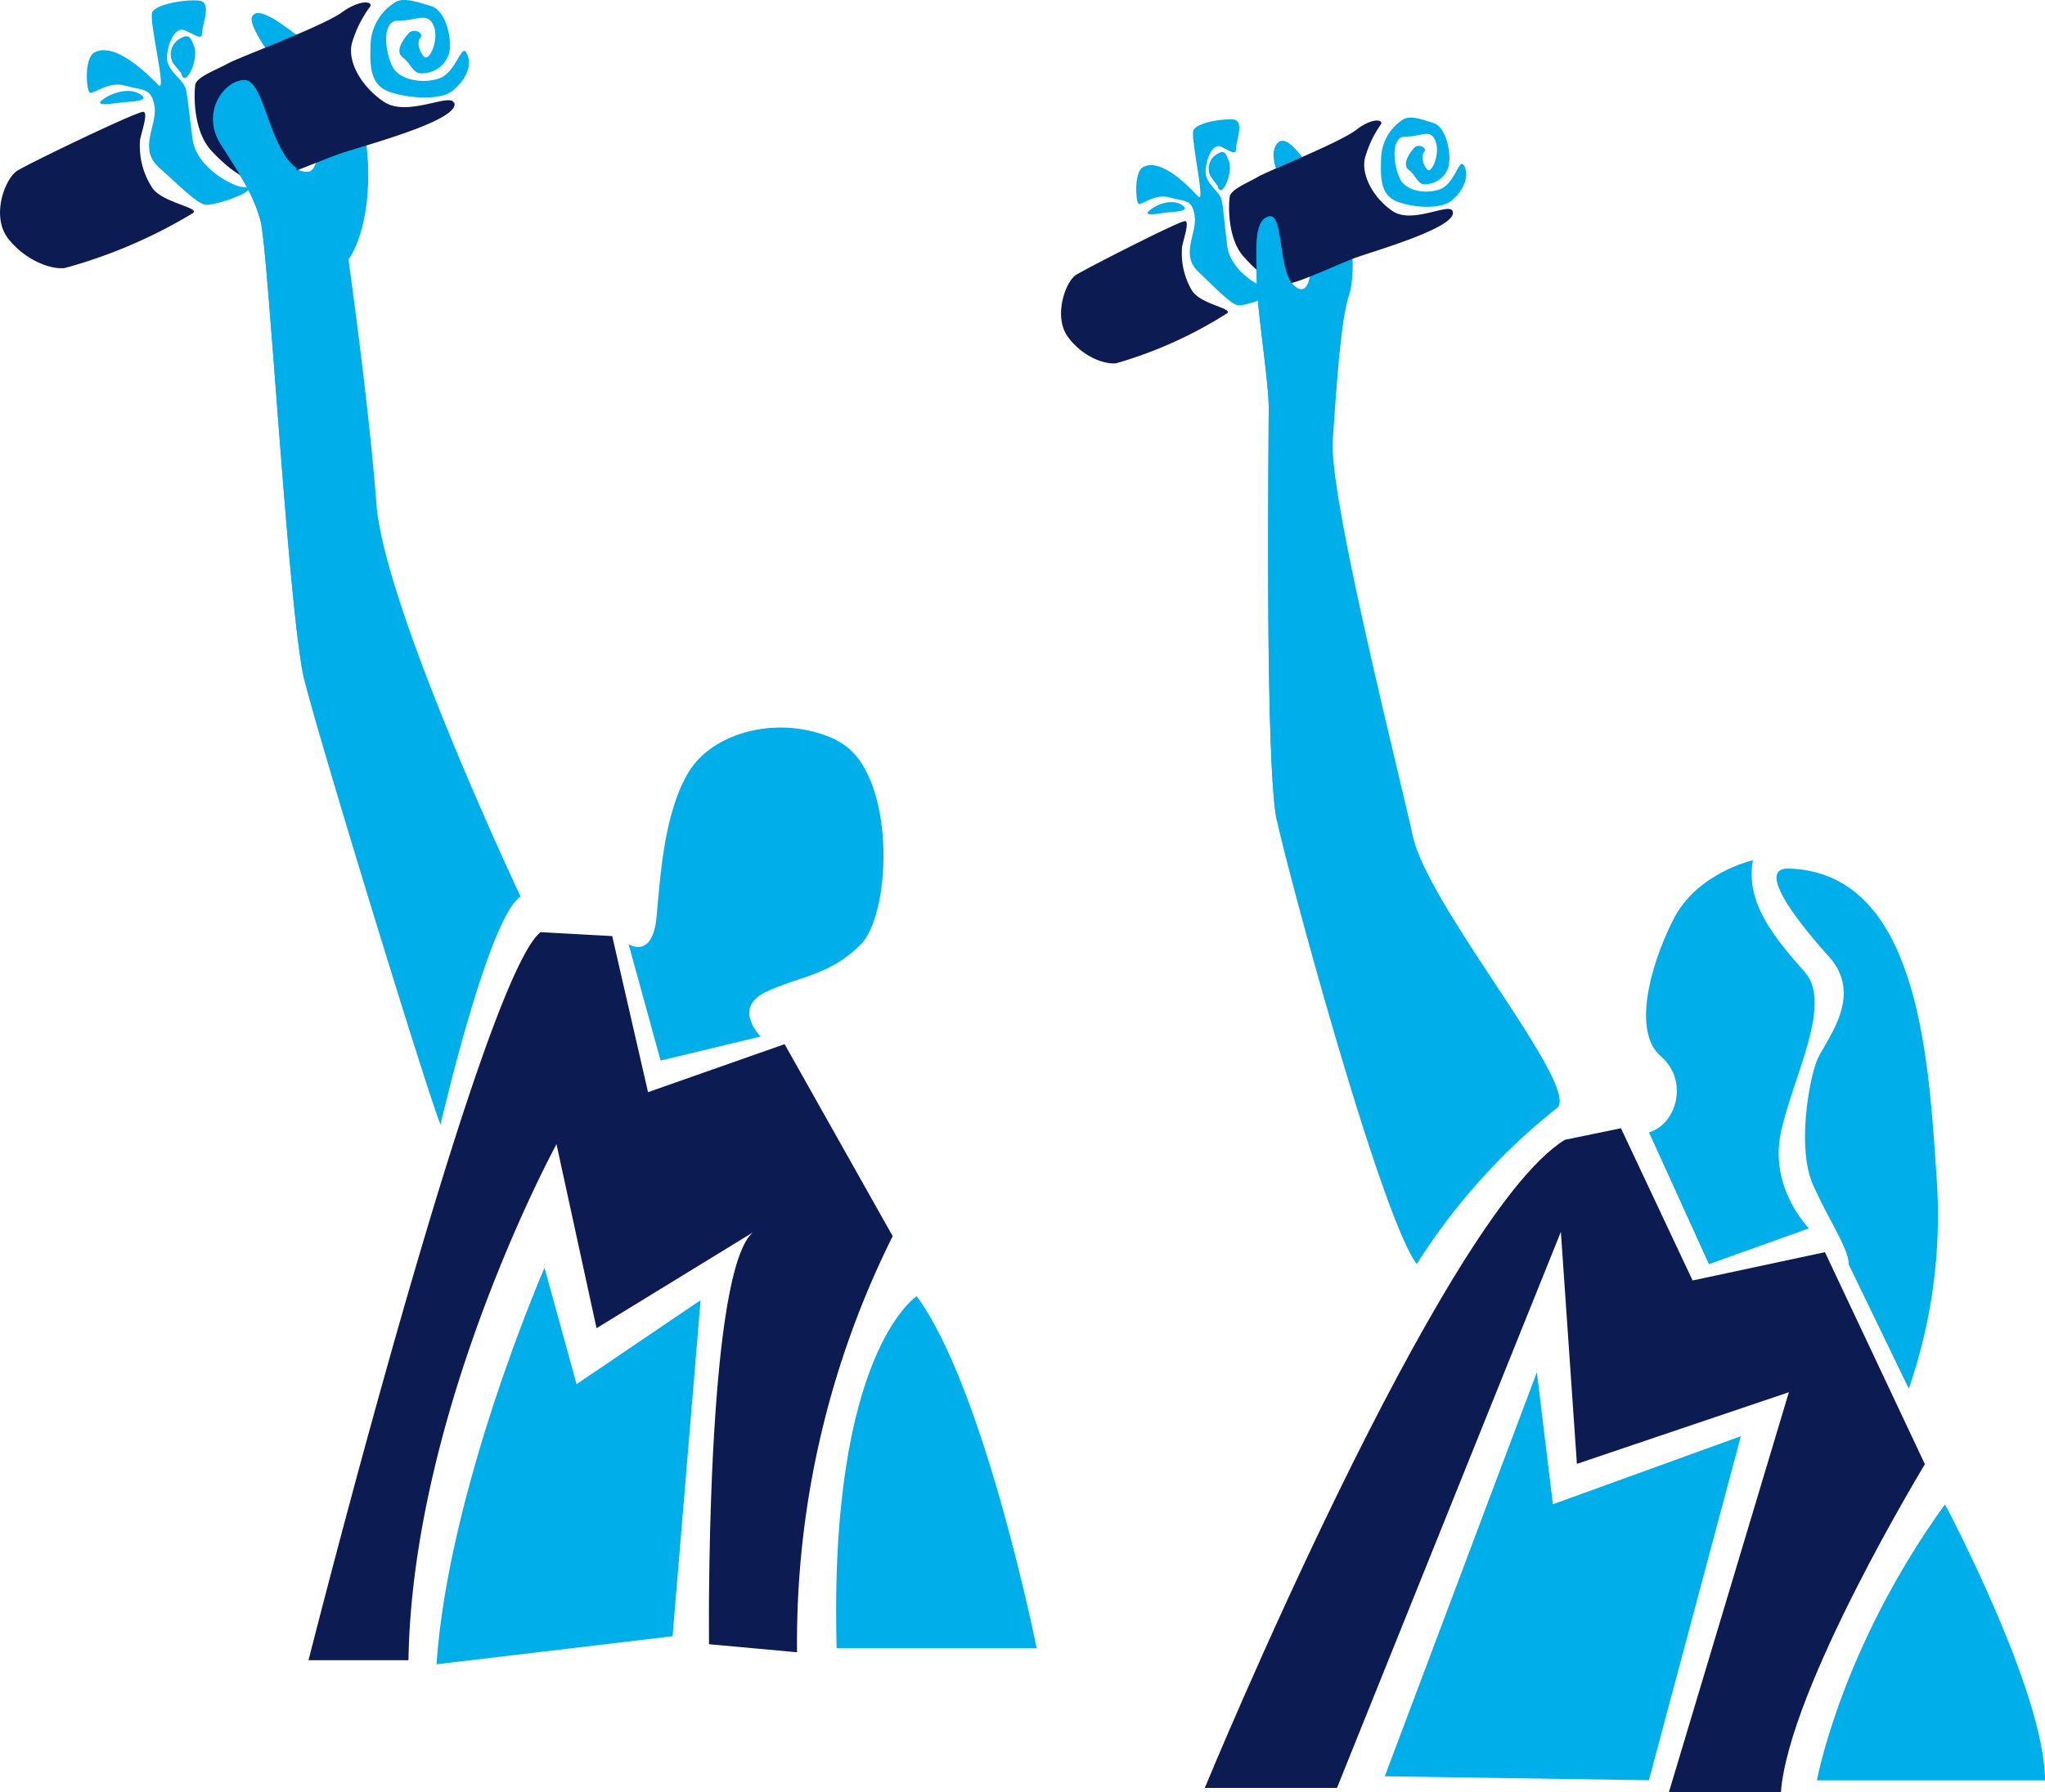
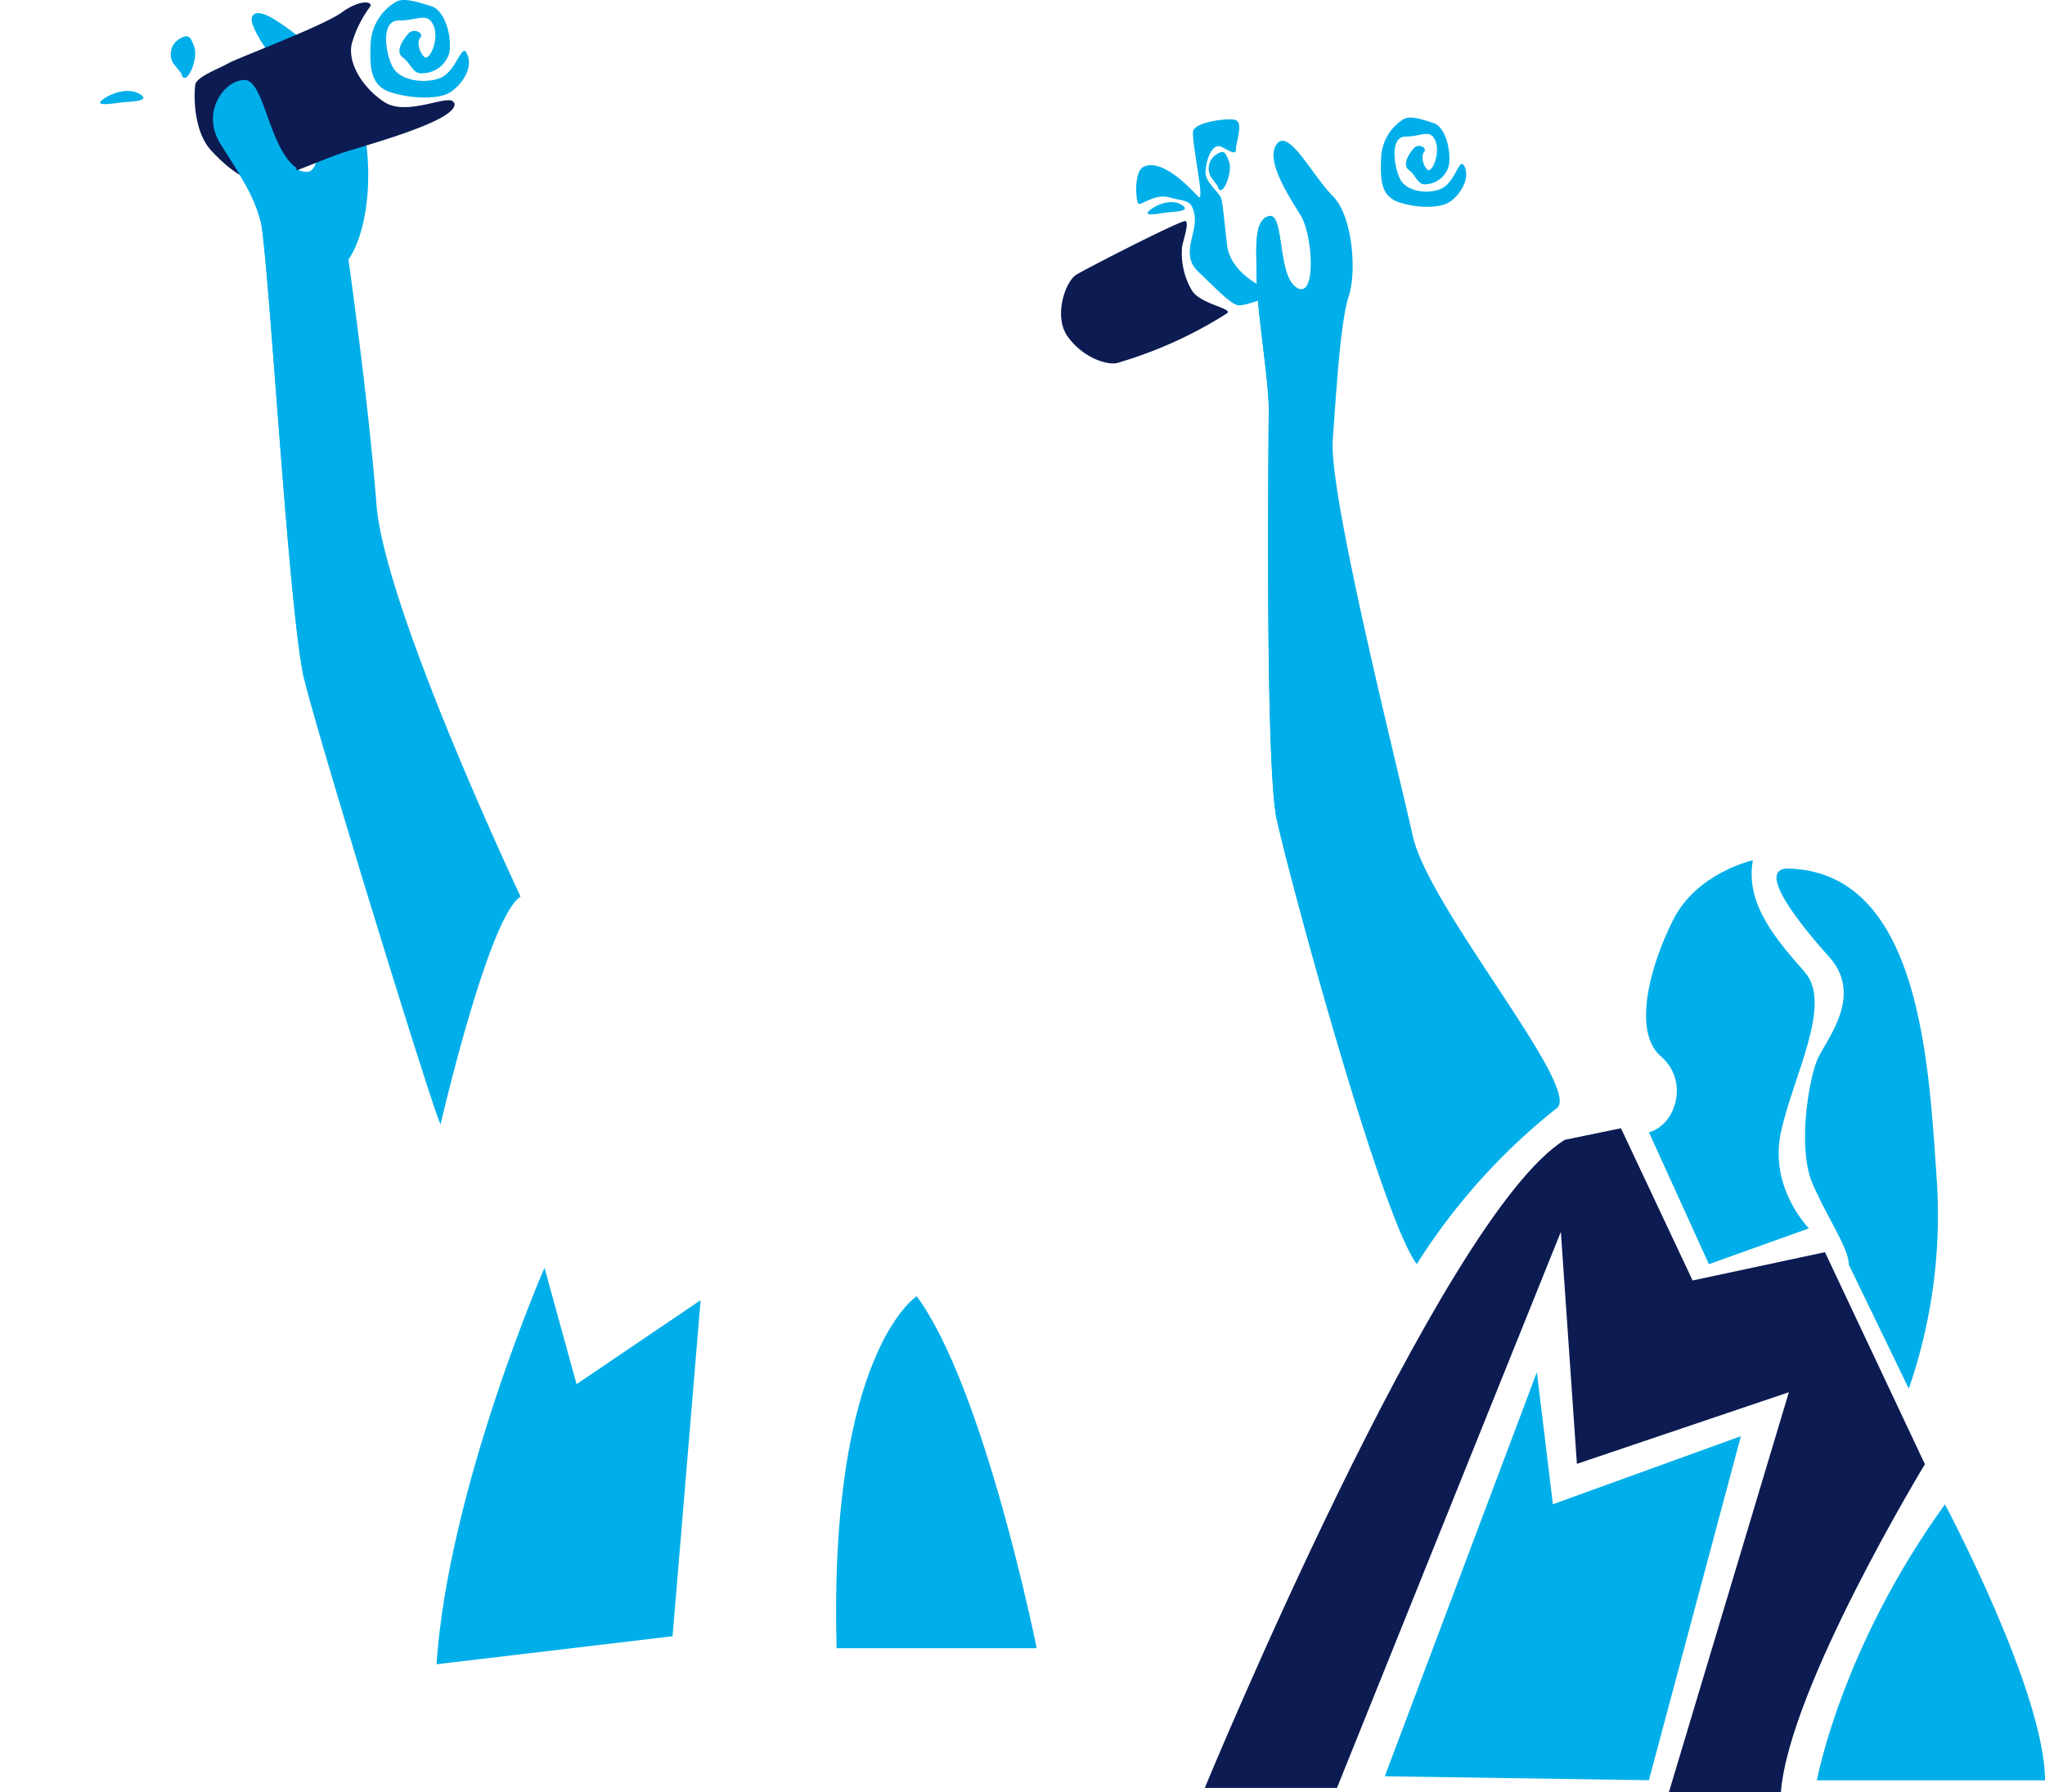
<svg xmlns="http://www.w3.org/2000/svg" viewBox="0 0 228.35 200.16">
  <defs>
    <style>.cls-1{fill:#00afe9;}.cls-2{fill:#0c1b52;}</style>
  </defs>
  <title>bsj_ico_1</title>
  <g id="Layer_2" data-name="Layer 2">
    <g id="shapes">
      <path class="cls-1" d="M173.84,123.76c2.85-2.21-14.3-22.34-16.08-30.38s-9.38-38-8.94-44.24.9-13.4,1.79-16.08.45-8.94-1.79-11.17-4.91-7.6-6.25-5.81,1.34,5.81,2.68,8,1.78,9.39-.45,8.05-1.34-8.49-3.13-8-1.34,4-1.34,7.15,1.34,11.17,1.34,14.3-.44,39.76.9,46,11.61,44.23,15.63,49.59a69.52,69.52,0,0,1,15.64-17.42" />
      <path class="cls-1" d="M184.12,126.44l6.7,14.74,11.17-4s-4.47-4.47-3.13-10.72,5.81-14.3,2.68-17.88-6.7-7.59-5.81-12.5c0,0-6.25,1.34-8.93,6.7s-4.47,12.51-1.34,15.19,1.78,7.59-1.34,8.49" />
      <path class="cls-1" d="M199.76,97c-3.58-.11.44,5.36,4.46,9.83s-.44,9.38-1.34,11.62-2.23,9.82-.44,13.85,4,7.14,4,8.93l6.7,13.85a59.21,59.21,0,0,0,3.13-23.23c-.9-13-1.79-34.4-16.53-34.85" />
      <path class="cls-2" d="M203.78,139.84l11.16,23.68s-15.19,25-16.08,36.64H186.35l13.4-44.68-23.67,8-1.79-25.91-25,62.1H134.53s26.36-63.89,40.21-72.38L181,126l8,17Z" />
      <path class="cls-1" d="M217.18,168s11.17,21,11.17,30.82H202.88s2.68-14.74,14.3-30.82" />
      <polygon class="cls-1" points="154.63 198.37 184.12 198.81 194.39 160.39 173.4 167.99 171.61 153.24 154.63 198.37" />
      <path class="cls-1" d="M38.91,29c3.58-5.36,2.68-18.32-1.78-21.89S29.08.44,28.19,1.78s4.91,8.05,6.26,10.28c1.08,1.81,1.58,6.53.08,7.1A2,2,0,0,1,33.39,19a2.24,2.24,0,0,1-.29-.19c-.83-.66-3.37-9.83-5.8-9.83-2.24,0-4.92,3.58-2.68,7.15s3.57,5.36,4.46,8.49S32.21,68.8,34,76s13.85,46.46,15.19,49.59c0,0,5.36-23.23,8.94-25.46,0,0-15.19-32.17-16.09-43.79S38.91,29,38.91,29" />
-       <path class="cls-1" d="M93.42,82.65c-6.32-3-13.85-.89-16.53,3.58s-3.13,11.16-3.57,16.08-3.13,3.13-3.13,3.13l3.57,13,11.17-2.68s-3.12-3.12.45-4.91,7.15-1.79,10.72-5.36,4-19.66-2.68-22.79" />
-       <path class="cls-2" d="M87.61,116.61l12.07,21.44A101.57,101.57,0,0,0,89,184.52l-9.83-.9s-.44-41.55,4.92-46L66.61,148.33l-4.47-20.55s-16.08,29.49-16.53,57.63H34.45s19.21-75.95,25.91-81.31l8,.44,4,17.43Z" />
      <path class="cls-1" d="M93.42,184.07h22.34s-5.81-29-13.4-39.31c0,0-9.83,6.25-8.94,39.31" />
      <path class="cls-1" d="M75.1,182.73l3.13-37.53-13.85,9.38-3.58-13S50.08,166.2,48.74,185.86Z" />
      <path class="cls-1" d="M52.07,5.85c-.55-.92-1.19,2.2-2.94,2.87s-4.49.29-5.3-1.27-1.33-5.19.7-5.16,3.18-1,3.87.54-.44,4-1,3.54-.9-1.7-.46-2.17-.73-1.15-1.34-.45-1.54,2-.61,2.68,1.12,1.87,2.17,1.75a3.14,3.14,0,0,0,3-2.25c.35-1.62-.4-4.75-2-5.24S45.25-.24,44.31.15a5.76,5.76,0,0,0-2.93,4.72c-.08,2.49-.12,4.72,2.32,5.46s5.12.72,6.35.1,3.06-2.86,2-4.58" />
      <path class="cls-2" d="M50.67,11.46c-.41-1.09-5.18,1.62-7.75-.06s-4.33-4.7-3.53-6.88A12.72,12.72,0,0,1,41.3.78c.46-.6-1-.94-3.14.61S26.53,6.47,25.43,7.1,21.92,8.58,21.8,9.48s-.3,5.09,1.81,7.36,4,3.46,5.52,3.41S35.54,18,38,17.15s13.48-3.72,12.72-5.69" />
-       <path class="cls-2" d="M21.53,23.79c.9-.61-3.53-1.16-4.57-2.88a8.55,8.55,0,0,1-1.32-5.32c.29-1.27.87-2.9.4-3.1S3.32,18.2,1.94,19.06s-3,5.11-1,7.62,4.88,3.45,6.31,3.25a56.41,56.41,0,0,0,14.31-6.14" />
-       <path class="cls-1" d="M27,20.87c-.76,0-5.07-2-5.51-5.38s-.51-4.67-.77-5.63-2.14-2-2.08-3.45.86-3.56,2.06-3,1.89,1.1,1.88.22S23.68.28,22.3.08,17.42.43,17,1.37s1.7,9.13.69,8.13S13,4.65,10.59,5.83C9.36,6.42,9.64,10,10,10.32S12.06,9,14,9.57s2.9.15,3.25,2.3-1.87,4.7.5,6.83,4.16,3.95,5.15,4.16S29.8,21,27,20.87" />
      <path class="cls-1" d="M19.33,7.06a2,2,0,0,1,.77-2.75c1.08-.64,1.22,0,1.57.86.58,1.45-1,4.83-1.44,3" />
      <path class="cls-1" d="M15.56,10.48c-1.31-.78-3.31,0-4.17.7s1.09.41,2,.28,3.7-.08,2.17-1" />
      <path class="cls-1" d="M163.43,18.45c-.47-.82-1,2-2.54,2.64s-3.88.29-4.57-1.13-1.13-4.72.63-4.71,2.75-.92,3.33.48-.4,3.66-.88,3.23-.77-1.55-.38-2-.63-1-1.15-.41-1.35,1.85-.55,2.44,1,1.7,1.86,1.59a2.78,2.78,0,0,0,2.59-2.06c.31-1.49-.32-4.33-1.68-4.77s-2.51-.84-3.32-.47a5.33,5.33,0,0,0-2.55,4.31c-.08,2.27-.13,4.3,2,5s4.41.63,5.48.06,2.65-2.62,1.76-4.19" />
-       <path class="cls-2" d="M162.2,23.58c-.35-1-4.48,1.49-6.69,0s-3.71-4.26-3-6.25a12.16,12.16,0,0,1,1.66-3.41c.4-.55-.88-.85-2.71.57s-10.05,4.68-11,5.26-3,1.37-3.14,2.19-.29,4.64,1.52,6.69,3.43,3.13,4.75,3.08,5.54-2.09,7.62-2.87,11.64-3.45,11-5.24" />
      <path class="cls-2" d="M137,35c.78-.57-3-1-3.93-2.6A8.18,8.18,0,0,1,132,27.51c.27-1.16.77-2.65.37-2.82s-11,5.26-12.2,6-2.59,4.67-.92,6.94,4.19,3.12,5.42,2.93A47.59,47.59,0,0,0,137,35" />
      <path class="cls-1" d="M141.75,32.27c-.66,0-4.37-1.82-4.73-4.88s-.42-4.25-.63-5.12-1.84-1.82-1.78-3.13.76-3.25,1.79-2.74,1.62,1,1.62.19.95-3.06-.23-3.23-4.21.34-4.54,1.2,1.41,8.3.55,7.4-4.05-4.39-6.14-3.31c-1.06.54-.84,3.81-.55,4.09s1.81-1.18,3.49-.69,2.51.11,2.8,2.07-1.64,4.28.39,6.21,3.57,3.58,4.43,3.76,5.93-1.72,3.53-1.82" />
      <path class="cls-1" d="M135.19,19.72a1.88,1.88,0,0,1,.68-2.5c.94-.59,1,0,1.35.77.5,1.32-.85,4.41-1.26,2.78" />
      <path class="cls-1" d="M131.92,22.86c-1.13-.7-2.85,0-3.59.66s.93.37,1.72.24,3.19-.09,1.87-.9" />
      <path class="cls-1" d="M33.1,18.76C30,16.53,29.53,8.93,27.3,8.93s-4.92,3.58-2.68,7.15,3.57,5.36,4.46,8.49S32.21,68.8,34,76" />
      <path class="cls-1" d="M144.8,32.16c-2.23-1.33-1.34-8.48-3.13-8s-1.34,4-1.34,7.15,1.34,11.17,1.34,14.3-.44,39.76.9,46" />
    </g>
  </g>
</svg>